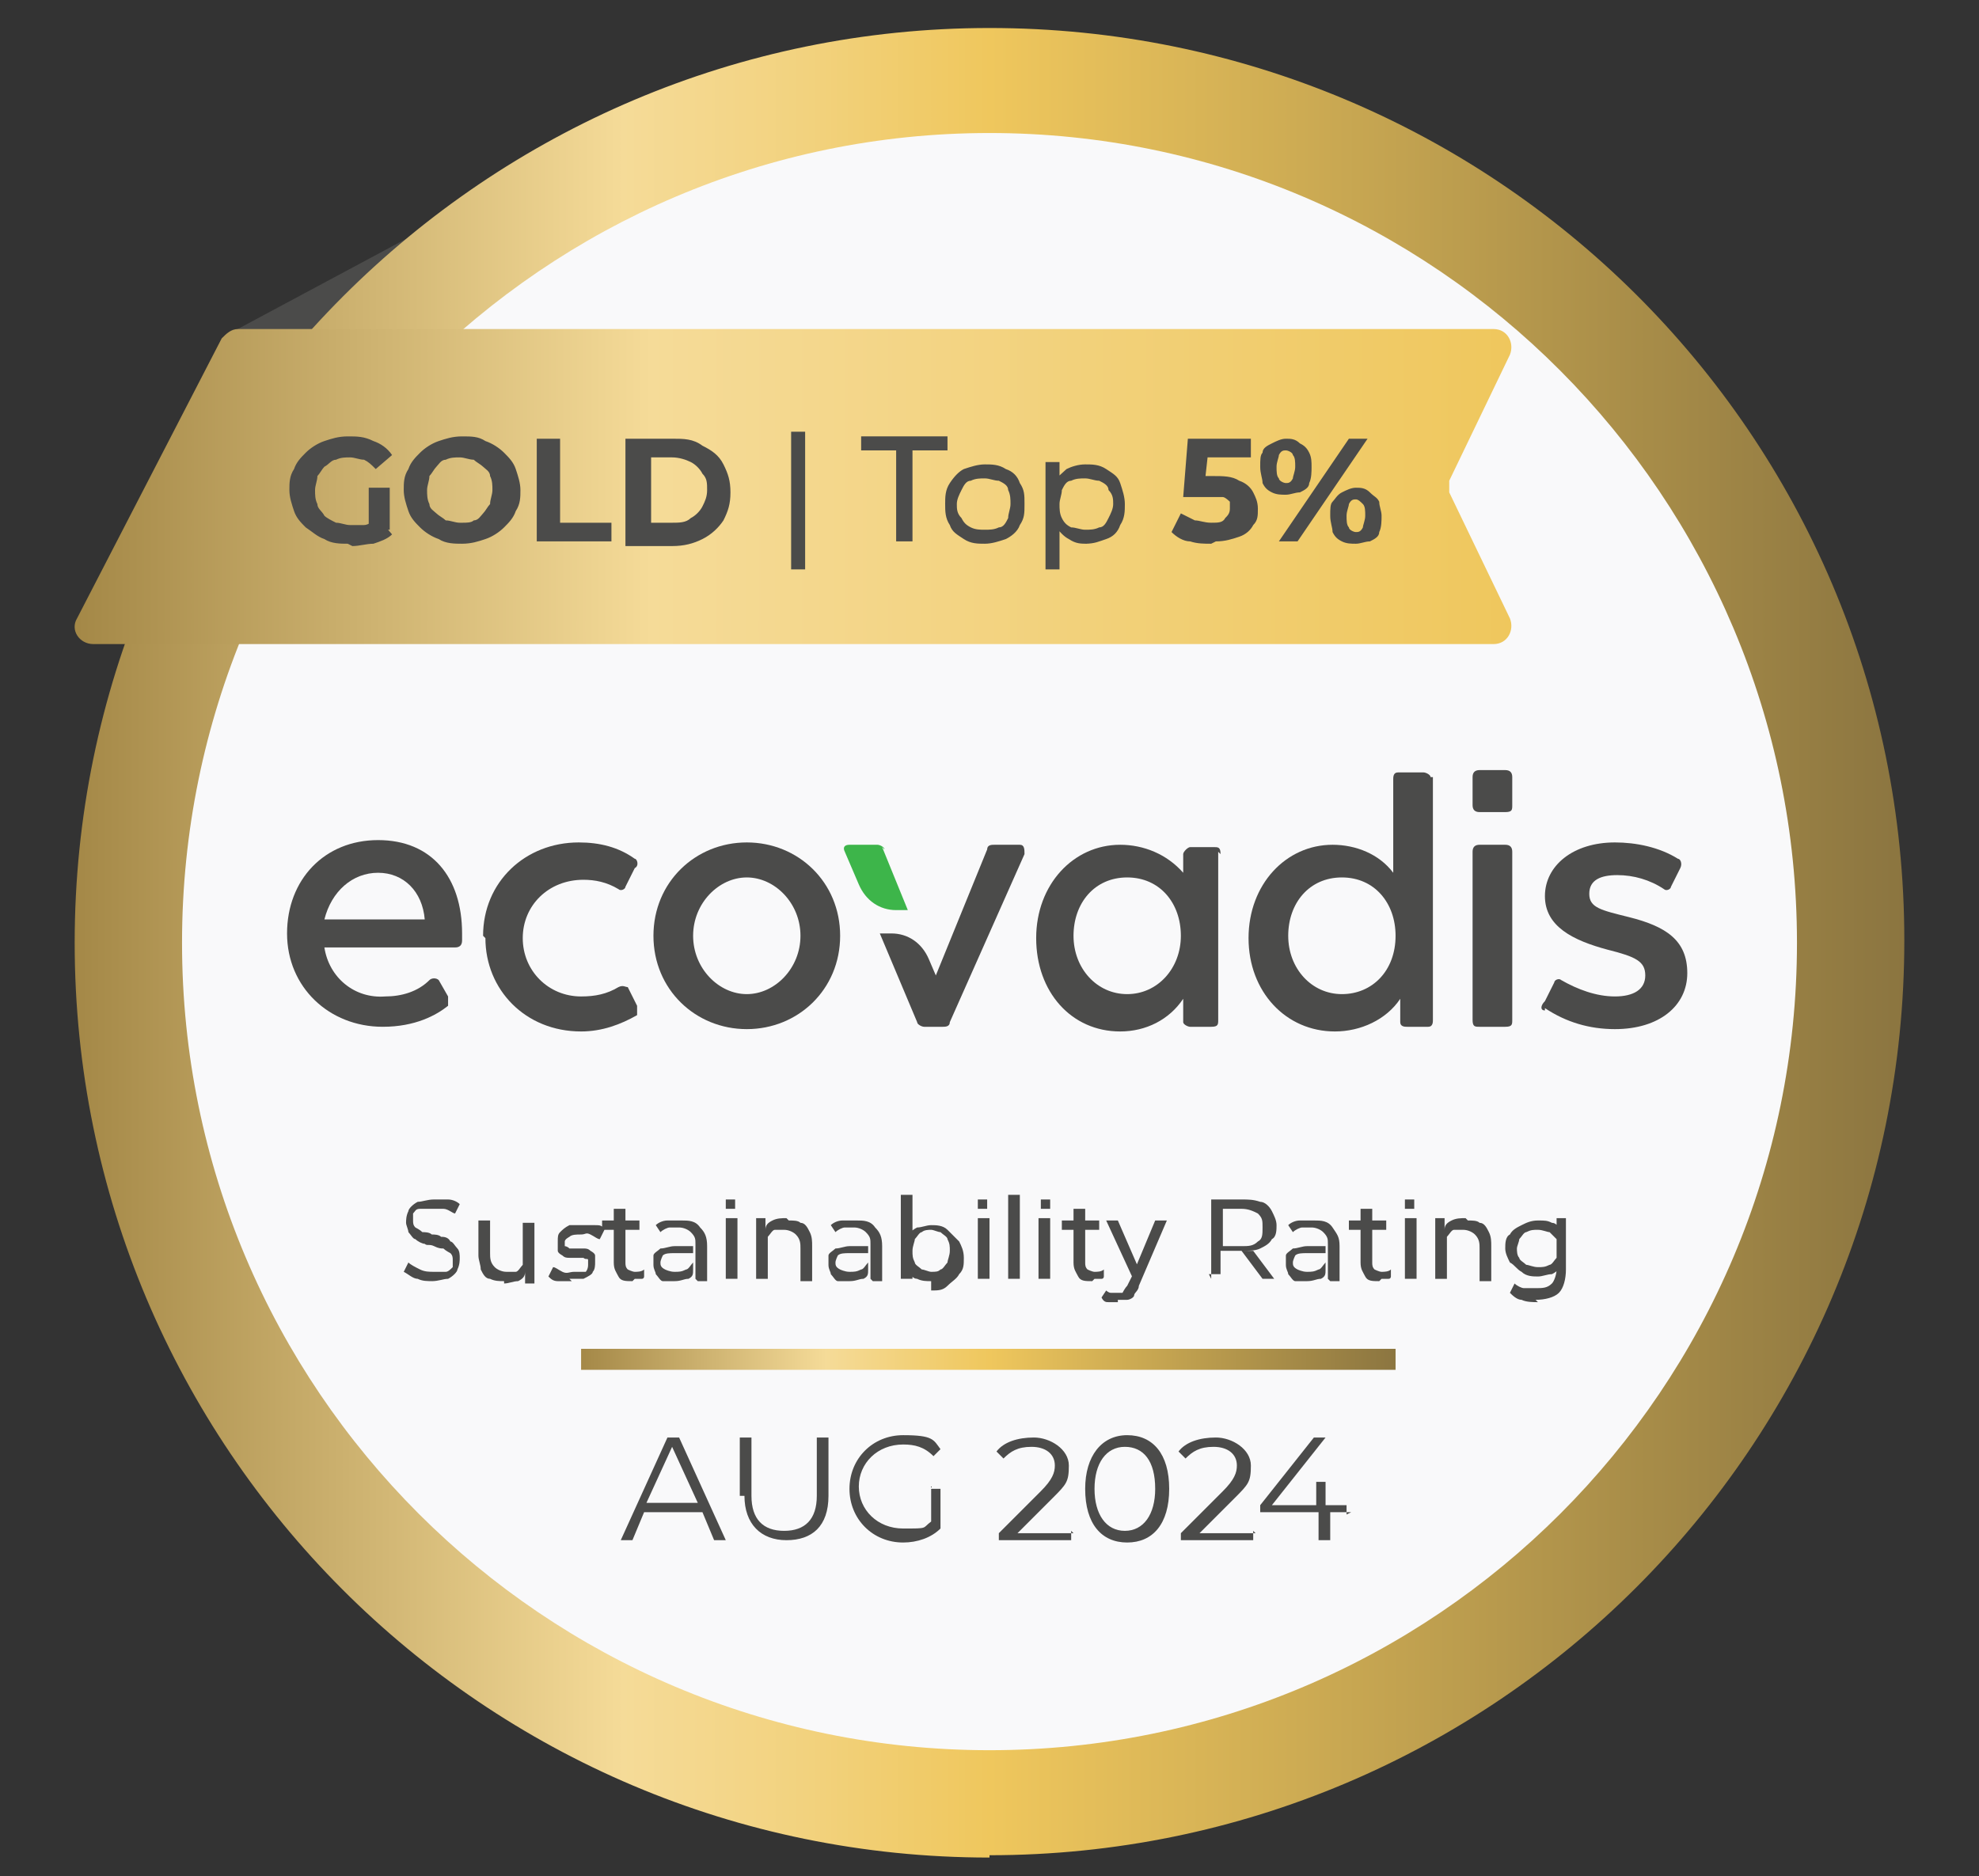
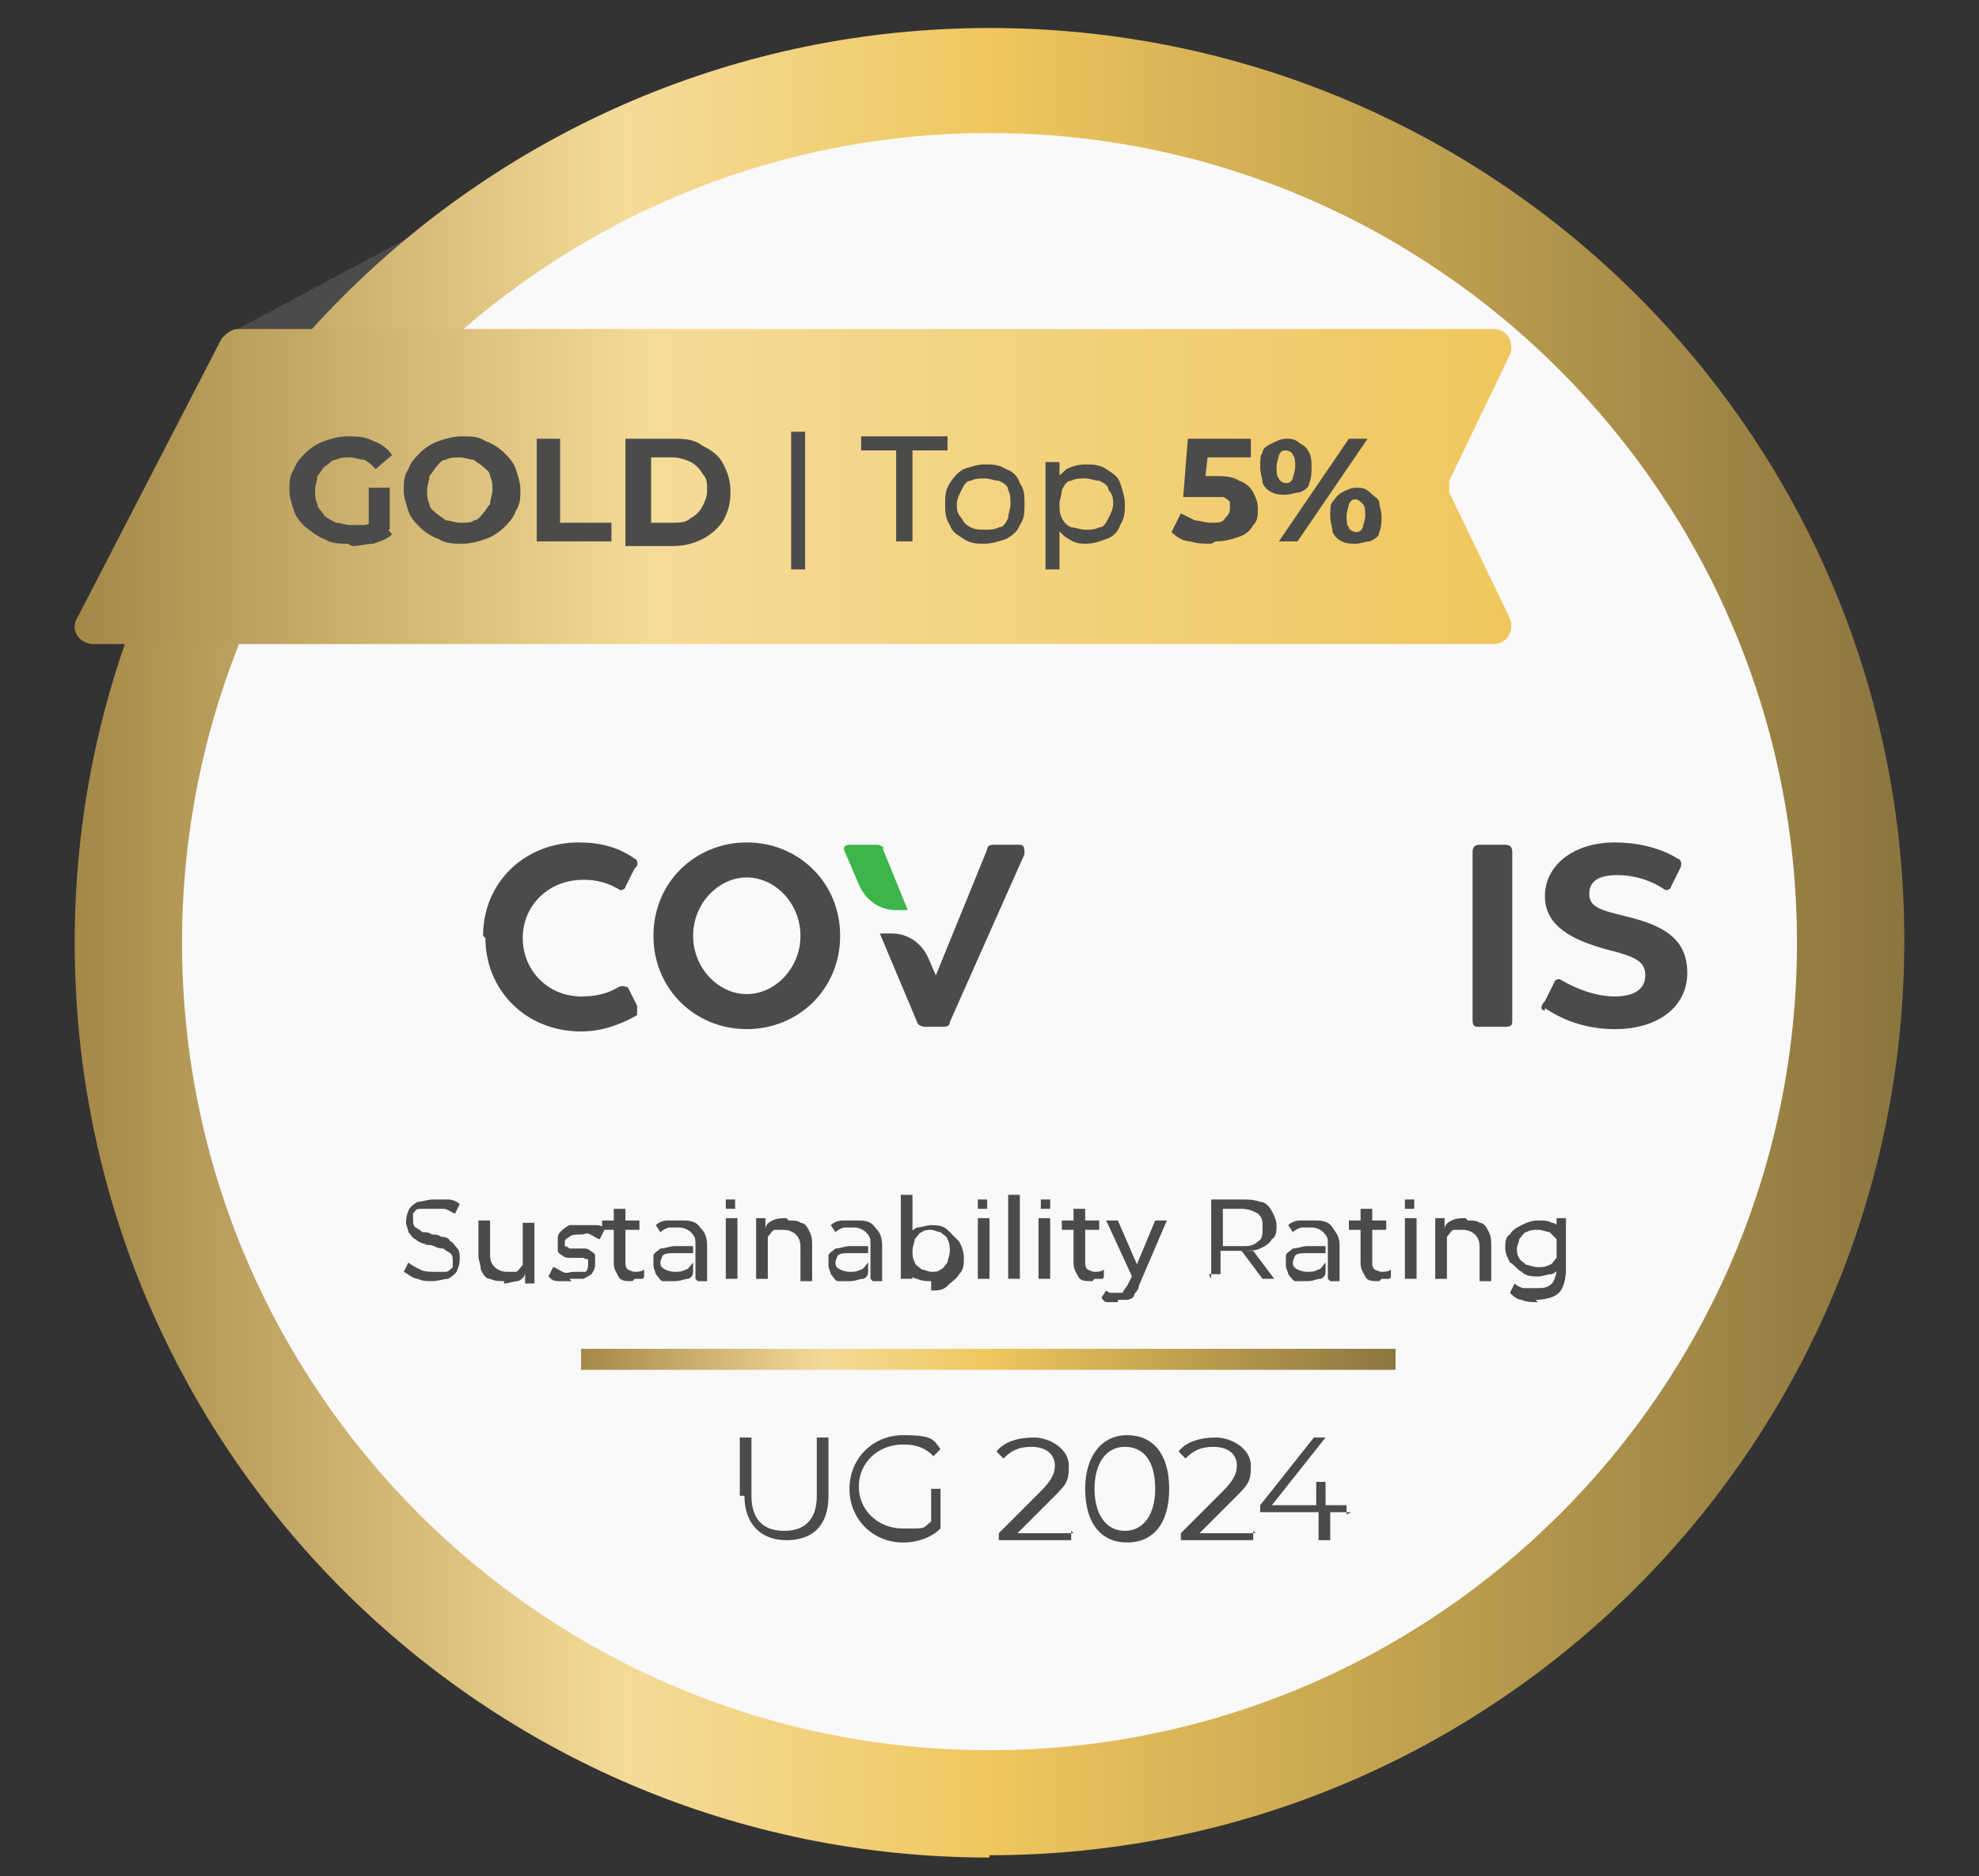
<svg xmlns="http://www.w3.org/2000/svg" version="1.1" viewBox="0 0 84.8 80.4">
  <rect x="0" y="0" width="84.8" height="80.4" fill="#333333" stroke="none" />
  <defs>
    <style>
      .cls-1 {
        fill: #f9f9fa;
      }

      .cls-2 {
        fill: url(#linear-gradient-3);
      }

      .cls-3 {
        fill: url(#linear-gradient-2);
      }

      .cls-4 {
        fill: #3db54a;
      }

      .cls-5 {
        fill: url(#linear-gradient);
      }

      .cls-6 {
        isolation: isolate;
      }

      .cls-7 {
        fill: #4b4b4a;
      }
    </style>
    <linearGradient id="linear-gradient" x1="3.2" y1="42.9" x2="81.6" y2="42.9" gradientTransform="translate(0 83.3) scale(1 -1)" gradientUnits="userSpaceOnUse">
      <stop offset="0" stop-color="#a48847" />
      <stop offset=".3" stop-color="#f5db98" />
      <stop offset=".4" stop-color="#f2d27e" />
      <stop offset=".5" stop-color="#efc75d" />
      <stop offset="1" stop-color="#8b7540" />
    </linearGradient>
    <linearGradient id="linear-gradient-2" x1="24.9" y1="25" x2="59.9" y2="25" gradientTransform="translate(0 83.3) scale(1 -1)" gradientUnits="userSpaceOnUse">
      <stop offset="0" stop-color="#a48847" />
      <stop offset=".3" stop-color="#f5db98" />
      <stop offset=".5" stop-color="#efc75d" />
      <stop offset="1" stop-color="#8b7540" />
    </linearGradient>
    <linearGradient id="linear-gradient-3" x1="3.3" y1="62.3" x2="64.8" y2="62.3" gradientTransform="translate(0 83.3) scale(1 -1)" gradientUnits="userSpaceOnUse">
      <stop offset="0" stop-color="#a48847" />
      <stop offset=".4" stop-color="#f5db98" />
      <stop offset="1" stop-color="#efc75d" />
    </linearGradient>
  </defs>
  <g>
    <g id="Layer_1">
      <g id="medal-gold">
        <g id="Medal">
          <path class="cls-7" d="M18.4,9.7l-8.4,4.5h8.4v-4.5Z" />
          <path class="cls-5" d="M42.4,79.5c21.6,0,39.2-17.5,39.2-39.2S64,1.2,42.4,1.2,3.2,18.8,3.2,40.4s17.5,39.2,39.2,39.2Z" />
          <path class="cls-1" d="M42.4,75c19.1,0,34.6-15.5,34.6-34.6S61.5,5.7,42.4,5.7,7.8,21.3,7.8,40.4s15.5,34.6,34.6,34.6Z" />
          <path class="cls-3" d="M59.9,57.8H24.9v.9h34.9v-.9Z" />
          <path class="cls-7" d="M18.6,54.9c-.3,0-.5,0-.7-.1-.2,0-.4-.2-.6-.3l.2-.4c.1.1.3.2.5.3s.4.1.6.1.4,0,.5,0c.1,0,.2-.1.3-.2,0,0,0-.2,0-.3s0-.2-.1-.3c0,0-.2-.1-.3-.2-.1,0-.2,0-.4-.1s-.3,0-.4-.1c-.1,0-.3-.1-.4-.2-.1,0-.2-.2-.3-.3,0-.1-.1-.3-.1-.4s0-.3.1-.5c0-.1.2-.3.4-.4.2,0,.4-.1.7-.1s.4,0,.6,0,.4.1.5.2l-.2.4c-.1,0-.3-.2-.5-.2-.2,0-.3,0-.5,0s-.3,0-.5,0-.2.1-.3.2c0,0,0,.2,0,.3s0,.2.1.3c0,0,.2.1.3.2.1,0,.3,0,.4.1.1,0,.3,0,.4.1.1,0,.3,0,.4.2.1,0,.2.2.3.3s.1.3.1.4,0,.3-.1.5c0,.1-.2.3-.4.4-.2,0-.4.1-.7.1h0ZM21.6,54.9c-.2,0-.4,0-.6-.1-.2,0-.3-.2-.4-.4,0-.2-.1-.4-.1-.6v-1.5h.5v1.4c0,.2,0,.4.2.6.1.1.3.2.5.2s.3,0,.4,0c.1,0,.2-.2.3-.3,0-.1,0-.3,0-.5v-1.3h.5v2.6h-.4v-.7.2c0,.2-.1.3-.3.4-.2,0-.4.1-.6.1h0s0,0,0,0ZM24.5,54.9c-.2,0-.4,0-.6,0-.2,0-.3-.1-.4-.2l.2-.4c.1,0,.2.1.4.2s.3,0,.5,0,.4,0,.5,0c0,0,.1-.1.1-.3s0-.1,0-.2-.1,0-.2-.1c0,0-.2,0-.3,0-.1,0-.2,0-.3,0-.1,0-.2,0-.3-.1,0,0-.2-.1-.2-.2,0,0,0-.2,0-.4s0-.3.1-.4.2-.2.4-.3c.2,0,.3,0,.6,0s.3,0,.5,0c.2,0,.3,0,.4.2l-.2.4c-.1,0-.2-.1-.4-.2s-.2,0-.4,0c-.2,0-.4,0-.5.1,0,0-.2.1-.2.2s0,.2,0,.2c0,0,.1,0,.2.1,0,0,.2,0,.3,0,.1,0,.2,0,.3,0,.1,0,.2,0,.3.1,0,0,.2.1.2.2,0,0,0,.2,0,.3s0,.3-.1.4c0,.1-.2.2-.4.3-.2,0-.4,0-.6,0h0ZM27.1,54.9c-.3,0-.5,0-.6-.2s-.2-.3-.2-.6v-2.3h.5v2.3c0,.1,0,.2.1.3,0,0,.2.1.3.1s.3,0,.4-.1v.3c0,0,0,.1-.1.1,0,0-.2,0-.3,0h0ZM25.8,52.7v-.4h1.6v.4s-1.6,0-1.6,0ZM29.8,54.8v-.5h0v-1c0-.2,0-.3-.2-.5-.1-.1-.3-.2-.5-.2s-.3,0-.4,0c-.1,0-.3.1-.4.2l-.2-.3c.1-.1.3-.2.5-.2.2,0,.4,0,.6,0,.3,0,.6,0,.8.3.2.2.3.4.3.8v1.5h-.4,0ZM28.9,54.9c-.2,0-.4,0-.5,0-.1,0-.2-.2-.3-.3,0-.1-.1-.2-.1-.4s0-.3,0-.4c0-.1.2-.2.3-.3.2,0,.4-.1.6-.1h.8v.3h-.8c-.2,0-.4,0-.5.1,0,0-.1.2-.1.3s0,.2.2.3c0,0,.2.1.4.1s.3,0,.5-.1c.1,0,.2-.2.3-.3v.3c0,.2,0,.3-.2.4-.2,0-.3.1-.6.1h0ZM31.1,54.8v-2.6h.5v2.6h-.5ZM31.3,51.8c0,0-.2,0-.2,0,0,0,0-.1,0-.2s0-.2,0-.2c0,0,.1,0,.2,0s.2,0,.2,0c0,0,0,.1,0,.2s0,.2,0,.2c0,0-.1,0-.2,0h0ZM33.8,52.3c.2,0,.4,0,.5.1.2,0,.3.2.4.4s.1.4.1.6v1.5h-.5v-1.4c0-.2,0-.4-.2-.6-.1-.1-.3-.2-.5-.2s-.3,0-.4,0c-.1,0-.2.2-.3.3,0,.1,0,.3,0,.5v1.3h-.5v-2.6h.4v.7-.2c0-.2.1-.3.3-.4s.4-.1.6-.1ZM37.3,54.8v-.5h0v-1c0-.2,0-.3-.2-.5-.1-.1-.3-.2-.5-.2s-.3,0-.4,0c-.1,0-.3.1-.4.2l-.2-.3c.1-.1.3-.2.5-.2.2,0,.4,0,.6,0,.3,0,.6,0,.8.3.2.2.3.4.3.8v1.5h-.4,0ZM36.4,54.9c-.2,0-.4,0-.5,0-.1,0-.2-.2-.3-.3,0-.1-.1-.2-.1-.4s0-.3,0-.4c0-.1.2-.2.3-.3.2,0,.4-.1.6-.1h.8v.3h-.8c-.2,0-.4,0-.5.1,0,0-.1.2-.1.3s0,.2.2.3c0,0,.2.1.4.1s.3,0,.5-.1c.1,0,.2-.2.3-.3v.3c0,.2,0,.3-.2.4-.2,0-.3.1-.6.1h0ZM39.9,54.9c-.2,0-.4,0-.6-.1-.2,0-.3-.2-.4-.4,0-.2-.2-.4-.2-.7s0-.5.2-.7c.1-.2.2-.3.4-.4.2,0,.4-.1.6-.1s.5,0,.7.2.3.3.5.5c.1.2.2.4.2.7s0,.5-.2.7c-.1.2-.3.3-.5.5s-.4.2-.7.2h0ZM38.6,54.8v-3.6h.5v2.3s0,.6,0,.6v.7h-.4,0ZM39.9,54.5c.2,0,.3,0,.4-.1.1,0,.2-.2.3-.3,0-.1.1-.3.1-.5s0-.3-.1-.5c0-.1-.2-.2-.3-.3-.1,0-.3-.1-.4-.1s-.3,0-.4.1c-.1,0-.2.2-.3.3,0,.1-.1.3-.1.5s0,.3.1.5c0,.1.2.2.3.3.1,0,.3.1.4.1ZM41.9,54.8v-2.6h.5v2.6h-.5ZM42.1,51.8c0,0-.2,0-.2,0,0,0,0-.1,0-.2s0-.2,0-.2c0,0,.1,0,.2,0s.2,0,.2,0c0,0,0,.1,0,.2s0,.2,0,.2c0,0-.1,0-.2,0h0ZM43.2,54.8v-3.6h.5v3.6h-.5ZM44.5,54.8v-2.6h.5v2.6h-.5ZM44.8,51.8c0,0-.2,0-.2,0,0,0,0-.1,0-.2s0-.2,0-.2c0,0,.1,0,.2,0s.2,0,.2,0c0,0,0,.1,0,.2s0,.2,0,.2c0,0-.1,0-.2,0h0ZM46.8,54.9c-.3,0-.5,0-.6-.2s-.2-.3-.2-.6v-2.3h.5v2.3c0,.1,0,.2.1.3,0,0,.2.1.3.1s.3,0,.4-.1v.3c0,0,0,.1-.1.1,0,0-.2,0-.3,0h0ZM45.5,52.7v-.4h1.6v.4h-1.6ZM47.9,55.8c-.1,0-.2,0-.4,0-.1,0-.2,0-.3-.2l.2-.3c0,0,.1.1.2.1,0,0,.2,0,.2,0s.2,0,.3,0c0,0,.1-.2.2-.3l.2-.4h0c0,0,1-2.4,1-2.4h.5l-1.2,2.8c0,.2-.2.3-.2.4,0,.1-.2.2-.3.2-.1,0-.2,0-.4,0h0ZM48.6,54.9l-1.2-2.6h.5l1,2.3-.3.4h0ZM51.9,54.8v-3.4h1.3c.3,0,.5,0,.8.1.2,0,.4.2.5.4.1.2.2.4.2.6s0,.5-.2.6c-.1.2-.3.3-.5.4s-.5.1-.8.1h-1.1l.2-.2v1.2h-.5,0ZM54.1,54.8l-.9-1.2h.5l.9,1.2h-.5ZM52.4,53.6l-.2-.2h1c.3,0,.5,0,.7-.2.2-.1.2-.3.2-.6s0-.4-.2-.6c-.2-.1-.4-.2-.7-.2h-1l.2-.2v2h0ZM56.9,54.8v-.5h0v-1c0-.2,0-.3-.2-.5-.1-.1-.3-.2-.5-.2s-.3,0-.4,0c-.1,0-.3.1-.4.2l-.2-.3c.1-.1.3-.2.5-.2.2,0,.4,0,.6,0,.3,0,.6,0,.8.3s.3.4.3.8v1.5h-.4,0ZM56,54.9c-.2,0-.4,0-.5,0-.1,0-.2-.2-.3-.3,0-.1-.1-.2-.1-.4s0-.3,0-.4c0-.1.2-.2.3-.3.2,0,.4-.1.6-.1h.8v.3h-.8c-.2,0-.4,0-.5.1,0,0-.1.2-.1.3s0,.2.2.3c0,0,.2.1.4.1s.3,0,.5-.1c.1,0,.2-.2.3-.3v.3c0,.2,0,.3-.2.4-.2,0-.3.1-.6.1h0ZM59.1,54.9c-.3,0-.5,0-.6-.2s-.2-.3-.2-.6v-2.3h.5v2.3c0,.1,0,.2.1.3,0,0,.2.1.3.1s.3,0,.4-.1v.3c0,0,0,.1-.1.1,0,0-.2,0-.3,0h0ZM57.8,52.7v-.4h1.6v.4h-1.6ZM60.2,54.8v-2.6h.5v2.6h-.5ZM60.4,51.8c0,0-.2,0-.2,0,0,0,0-.1,0-.2s0-.2,0-.2c0,0,.1,0,.2,0s.2,0,.2,0c0,0,0,.1,0,.2s0,.2,0,.2c0,0-.1,0-.2,0h0ZM62.9,52.3c.2,0,.4,0,.5.1.2,0,.3.2.4.4s.1.4.1.6v1.5h-.5v-1.4c0-.2,0-.4-.2-.6-.1-.1-.3-.2-.5-.2s-.3,0-.4,0-.2.2-.3.3c0,.1,0,.3,0,.5v1.3h-.5v-2.6h.4v.7-.2c0-.2.1-.3.3-.4s.4-.1.6-.1h0ZM65.9,55.8c-.2,0-.5,0-.7-.1-.2,0-.4-.2-.5-.3l.2-.4c.1.1.3.2.4.2.2,0,.4,0,.5,0,.3,0,.5,0,.7-.2.1-.1.2-.4.2-.6v-1s0-.5,0-.5v-.7h.4v2.2c0,.4-.1.8-.3,1-.2.2-.6.3-1,.3h0ZM65.9,54.7c-.2,0-.5,0-.7-.2-.2-.1-.3-.3-.5-.4-.1-.2-.2-.4-.2-.6s0-.5.2-.6c.1-.2.3-.3.5-.4.2-.1.4-.2.7-.2s.4,0,.6.1c.2,0,.3.2.4.4.1.2.2.4.2.7s0,.5-.2.7c-.1.2-.2.3-.4.4-.2,0-.4.1-.6.1h0ZM65.9,54.3c.2,0,.3,0,.5-.1.1,0,.2-.2.3-.3,0-.1.1-.3.1-.4s0-.3-.1-.4-.2-.2-.3-.3c-.1,0-.3-.1-.5-.1s-.3,0-.5.1c-.1,0-.2.2-.3.3,0,.1-.1.3-.1.4s0,.3.1.4c0,.1.2.2.3.3.1,0,.3.1.5.1Z" />
-           <path class="cls-7" d="M19.8,40.3c0,.2-.1.3-.3.3h-5.6c.2,1.3,1.3,2.2,2.6,2.1.7,0,1.4-.2,1.9-.7.1-.1.3-.1.4,0l.4.7c0,.1,0,.3,0,.4-.5.4-1.4.9-2.8.9-2.3,0-4.1-1.7-4.1-4s1.6-4,3.9-4,3.6,1.6,3.6,4v.3h0ZM13.9,39.4h4.3c-.1-1.2-.9-2-2-2s-2,.8-2.3,2Z" />
          <path class="cls-7" d="M63.1,43.7v-7.2c0-.2.1-.3.3-.3h1.1c.2,0,.3.1.3.3v7.2c0,.2,0,.3-.3.3h-1.1c-.2,0-.3,0-.3-.3h0Z" />
-           <path class="cls-7" d="M63.1,34.5v-1.2c0-.2.1-.3.3-.3h1.1c.2,0,.3.1.3.3v1.2c0,.2,0,.3-.3.3h-1.1c-.2,0-.3-.1-.3-.3h0Z" />
          <path class="cls-7" d="M66.2,43.3c-.2,0-.2-.2,0-.4l.4-.8c0-.1.2-.2.3-.1,0,0,0,0,0,0,.7.4,1.5.7,2.3.7s1.3-.3,1.3-.9-.4-.8-1.6-1.1c-1.5-.4-2.7-1-2.7-2.3s1.2-2.3,3-2.3c.9,0,1.9.2,2.7.7.1,0,.2.2.1.4,0,0,0,0,0,0l-.4.8c0,.1-.2.2-.3.1,0,0,0,0,0,0-.6-.4-1.3-.6-2-.6s-1.2.2-1.2.8.5.7,1.7,1c1.6.4,2.5,1,2.5,2.4s-1.2,2.4-3.1,2.4c-1.1,0-2.1-.3-3-.9h0Z" />
          <path class="cls-7" d="M20.7,40.1c0-2.3,1.8-4,4.1-4,.9,0,1.7.2,2.4.7.1,0,.2.3,0,.4l-.4.8c0,.1-.2.2-.3.1,0,0,0,0,0,0-.5-.3-1-.4-1.5-.4-1.5,0-2.6,1.1-2.6,2.5s1.1,2.5,2.5,2.5c.6,0,1.1-.1,1.6-.4.2-.1.3,0,.4,0l.4.8c0,.1,0,.3,0,.4-.7.4-1.5.7-2.4.7-2.4,0-4.1-1.8-4.1-4h0Z" />
          <path class="cls-7" d="M28,40.1c0-2.3,1.8-4,4-4s4,1.7,4,4-1.8,4-4,4-4-1.7-4-4ZM34.3,40.1c0-1.4-1.1-2.5-2.3-2.5s-2.3,1.1-2.3,2.5,1.1,2.5,2.3,2.5,2.3-1.1,2.3-2.5Z" />
-           <path class="cls-7" d="M52.2,36.5v7.2c0,.2,0,.3-.3.3h-.9c-.1,0-.3-.1-.3-.2h0s0-1,0-1c-.6.9-1.6,1.4-2.7,1.4-2.1,0-3.6-1.7-3.6-4s1.6-4,3.6-4c1,0,2,.4,2.7,1.2v-.8c0-.1.2-.3.3-.3h1c.2,0,.3,0,.3.3h0ZM50.6,40.1c0-1.4-.9-2.5-2.3-2.5s-2.3,1.1-2.3,2.5,1,2.5,2.3,2.5,2.3-1.1,2.3-2.5Z" />
-           <path class="cls-7" d="M61.4,33.3v10.4c0,.1,0,.3-.2.3h-.9c-.1,0-.3,0-.3-.2h0s0-1,0-1c-.6.9-1.7,1.4-2.8,1.4-2.1,0-3.7-1.7-3.7-4s1.6-4,3.6-4c1,0,2,.4,2.6,1.2v-4c0-.1,0-.3.2-.3h1.1c.1,0,.3.1.3.2,0,0,0,0,0,0h0ZM59.8,40.1c0-1.4-.9-2.5-2.3-2.5s-2.3,1.1-2.3,2.5,1,2.5,2.3,2.5,2.3-1,2.3-2.5Z" />
          <path class="cls-4" d="M37.9,36.4c0-.1-.2-.2-.3-.2h-1.2c-.2,0-.3.1-.2.3l.6,1.4c.3.7.9,1.1,1.6,1.1h.5s-1.1-2.7-1.1-2.7Z" />
          <path class="cls-7" d="M43.8,36.2h-1.2c-.1,0-.3,0-.3.2l-2.2,5.4-.3-.7c-.3-.7-.9-1.1-1.6-1.1h-.5l1.6,3.8c0,.1.2.2.3.2h.8c.1,0,.3,0,.3-.2l3.2-7.2c0-.2,0-.4-.2-.4h0Z" />
          <path class="cls-2" d="M62.1,20.6l2.6-5.4c.2-.5-.1-1.1-.7-1.1H10.2c-.3,0-.5.2-.7.4l-6.2,12c-.3.5.1,1.1.7,1.1h60c.6,0,.9-.6.7-1.1l-2.6-5.4c0-.2,0-.4,0-.6h0Z" />
          <path class="cls-7" d="M14.9,23.3c-.3,0-.7,0-1-.2-.3-.1-.5-.3-.8-.5-.2-.2-.4-.4-.5-.7-.1-.3-.2-.6-.2-.9s0-.6.2-.9c.1-.3.3-.5.5-.7.2-.2.5-.4.8-.5.3-.1.6-.2,1-.2s.7,0,1.1.2c.3.1.6.3.8.6l-.7.6c-.2-.2-.3-.3-.5-.4-.2,0-.4-.1-.6-.1s-.4,0-.6.1c-.2,0-.3.2-.5.3-.1.1-.2.3-.3.4,0,.2-.1.4-.1.6s0,.4.1.6c0,.2.2.3.3.5.1.1.3.2.5.3.2,0,.4.1.6.1s.4,0,.6,0c.2,0,.4-.2.6-.3l.6.7c-.2.2-.5.3-.8.4-.3,0-.6.1-.9.1h0ZM15.8,22.6v-1.7h.9v1.8h-.9ZM19.8,23.3c-.3,0-.7,0-1-.2-.3-.1-.6-.3-.8-.5-.2-.2-.4-.4-.5-.7-.1-.3-.2-.6-.2-.9s0-.6.2-.9c.1-.3.3-.5.5-.7.2-.2.5-.4.8-.5.3-.1.6-.2,1-.2s.7,0,1,.2c.3.1.6.3.8.5.2.2.4.4.5.7.1.3.2.6.2.9s0,.6-.2.9c-.1.3-.3.5-.5.7-.2.2-.5.4-.8.5-.3.1-.6.2-1,.2ZM19.8,22.4c.2,0,.4,0,.5-.1.2,0,.3-.2.4-.3.1-.1.2-.3.3-.4,0-.2.1-.4.1-.6s0-.4-.1-.6c0-.2-.2-.3-.3-.4-.1-.1-.3-.2-.4-.3-.2,0-.4-.1-.6-.1s-.4,0-.6.1c-.2,0-.3.2-.4.3s-.2.3-.3.4c0,.2-.1.4-.1.6s0,.4.1.6c0,.2.2.3.3.4.1.1.3.2.4.3.2,0,.4.1.6.1ZM23,23.2v-4.4h1v3.6h2.2v.8s-3.2,0-3.2,0ZM26.8,23.2v-4.4h2c.5,0,.9,0,1.3.3.4.2.7.4.9.8s.3.7.3,1.2-.1.8-.3,1.2c-.2.3-.5.6-.9.8-.4.2-.8.3-1.3.3h-2ZM27.9,22.4h.9c.3,0,.6,0,.8-.2.2-.1.4-.3.5-.5.1-.2.2-.4.2-.7s0-.5-.2-.7c-.1-.2-.3-.4-.5-.5-.2-.1-.5-.2-.8-.2h-.9v2.8ZM33.9,24.4v-5.9h.6v5.9h-.6ZM38.4,23.2v-3.9h-1.5v-.6h3.7v.6h-1.5v3.9s-.6,0-.6,0ZM42.2,23.3c-.3,0-.6,0-.9-.2s-.5-.3-.6-.6c-.2-.3-.2-.6-.2-.9s0-.6.2-.9c.2-.3.4-.5.6-.6.3-.1.6-.2.9-.2s.6,0,.9.2c.3.1.5.3.6.6.2.3.2.5.2.9s0,.6-.2.9c-.1.3-.4.5-.6.6-.3.1-.6.2-.9.2ZM42.2,22.7c.2,0,.4,0,.6-.1.2,0,.3-.2.4-.4,0-.2.1-.4.1-.6s0-.4-.1-.6c0-.2-.2-.3-.4-.4-.2,0-.4-.1-.6-.1s-.4,0-.6.1c-.2,0-.3.2-.4.4-.1.2-.2.4-.2.6s0,.4.2.6c.1.2.2.3.4.4s.4.1.6.1ZM46.6,23.3c-.3,0-.5,0-.8-.2-.2-.1-.4-.3-.6-.6-.1-.3-.2-.6-.2-.9s0-.7.2-.9c.1-.3.3-.4.5-.6.2-.1.5-.2.8-.2s.6,0,.9.2.5.3.6.6c.1.3.2.6.2.9s0,.6-.2.9c-.1.3-.3.5-.6.6s-.5.2-.9.2h0ZM44.8,24.4v-4.6h.6v1.7s0,.8,0,.8v2.1h-.6,0ZM46.5,22.7c.2,0,.4,0,.6-.1.2,0,.3-.2.4-.4.1-.2.2-.4.2-.6s0-.4-.2-.6c0-.2-.2-.3-.4-.4-.2,0-.4-.1-.6-.1s-.4,0-.6.1c-.2,0-.3.2-.4.4,0,.2-.1.4-.1.6s0,.4.1.6c.1.2.2.3.4.4.2,0,.4.1.6.1ZM51.9,23.3c-.3,0-.6,0-.9-.1-.3,0-.6-.2-.8-.4l.4-.8c.2.1.4.2.6.3.2,0,.4.1.7.1s.5,0,.6-.2c.1-.1.2-.2.2-.4s0-.2,0-.3c0,0-.2-.2-.3-.2-.1,0-.4,0-.6,0h-1.1l.2-2.5h2.7v.8h-2.3l.5-.5-.2,1.8-.5-.5h.9c.4,0,.8,0,1.1.2.3.1.5.3.6.5.1.2.2.4.2.7s0,.5-.2.7c-.1.2-.3.4-.6.5-.3.1-.6.2-1,.2h0ZM54.8,23.2l3-4.4h.8l-3,4.4h-.8ZM55.1,21.2c-.2,0-.4,0-.6-.1-.2-.1-.3-.2-.4-.4,0-.2-.1-.4-.1-.7s0-.5.1-.6c0-.2.2-.3.4-.4.2-.1.4-.2.6-.2s.4,0,.6.2c.2.1.3.2.4.4s.1.4.1.6,0,.5-.1.7c0,.2-.2.3-.4.4-.2,0-.4.1-.6.1ZM55.1,20.7c.1,0,.2,0,.3-.2,0-.1.1-.3.1-.5s0-.4-.1-.5c0-.1-.2-.2-.3-.2s-.2,0-.3.2c0,.1-.1.3-.1.5s0,.4.1.5c0,.1.2.2.3.2ZM58.1,23.3c-.2,0-.4,0-.6-.1-.2-.1-.3-.2-.4-.4,0-.2-.1-.4-.1-.7s0-.5.1-.6.2-.3.4-.4c.2-.1.4-.2.6-.2s.4,0,.6.2.3.2.4.4c0,.2.1.4.1.6s0,.5-.1.7c0,.2-.2.3-.4.4-.2,0-.4.1-.6.1ZM58.1,22.8c.1,0,.2,0,.3-.2,0-.1.1-.3.1-.5s0-.4-.1-.5-.2-.2-.3-.2-.2,0-.3.2c0,.1-.1.3-.1.5s0,.4.1.5c0,.1.2.2.3.2Z" />
        </g>
      </g>
      <g class="cls-6">
        <g class="cls-6">
-           <path class="cls-7" d="M30.1,64.8h-2.5l-.5,1.2h-.5l2-4.4h.5l2,4.4h-.5l-.5-1.2ZM29.9,64.4l-1.1-2.4-1.1,2.4h2.1Z" />
          <path class="cls-7" d="M31.7,64.1v-2.5h.5v2.5c0,1,.5,1.5,1.4,1.5s1.4-.5,1.4-1.5v-2.5h.5v2.5c0,1.3-.7,1.9-1.8,1.9s-1.8-.7-1.8-1.9Z" />
-           <path class="cls-7" d="M39.9,63.8h.4v1.7c-.4.4-1,.6-1.6.6-1.3,0-2.3-1-2.3-2.3s1-2.3,2.3-2.3,1.3.2,1.6.6l-.3.3c-.4-.4-.8-.5-1.3-.5-1.1,0-1.9.8-1.9,1.8s.8,1.8,1.9,1.8.8,0,1.2-.3v-1.5Z" />
+           <path class="cls-7" d="M39.9,63.8h.4v1.7c-.4.4-1,.6-1.6.6-1.3,0-2.3-1-2.3-2.3s1-2.3,2.3-2.3,1.3.2,1.6.6l-.3.3c-.4-.4-.8-.5-1.3-.5-1.1,0-1.9.8-1.9,1.8s.8,1.8,1.9,1.8.8,0,1.2-.3Z" />
          <path class="cls-7" d="M45.9,65.6v.4h-3.1v-.3l1.8-1.8c.5-.5.6-.8.6-1.1,0-.5-.4-.8-1-.8s-.9.2-1.2.5l-.3-.3c.3-.4.9-.6,1.6-.6s1.5.5,1.5,1.2-.1.8-.7,1.4l-1.5,1.5h2.4Z" />
          <path class="cls-7" d="M46.5,63.8c0-1.4.7-2.3,1.8-2.3s1.8.8,1.8,2.3-.7,2.3-1.8,2.3-1.8-.8-1.8-2.3ZM49.5,63.8c0-1.2-.5-1.8-1.3-1.8s-1.3.7-1.3,1.8.5,1.8,1.3,1.8,1.3-.7,1.3-1.8Z" />
          <path class="cls-7" d="M53.7,65.6v.4h-3.1v-.3l1.8-1.8c.5-.5.6-.8.6-1.1,0-.5-.4-.8-1-.8s-.9.2-1.2.5l-.3-.3c.3-.4.9-.6,1.6-.6s1.5.5,1.5,1.2-.1.8-.7,1.4l-1.5,1.5h2.4Z" />
          <path class="cls-7" d="M57.9,64.8h-.9v1.2h-.5v-1.2h-2.5v-.3l2.3-2.9h.5l-2.3,2.9h1.9v-1h.4v1h.9v.4Z" />
        </g>
      </g>
    </g>
  </g>
</svg>